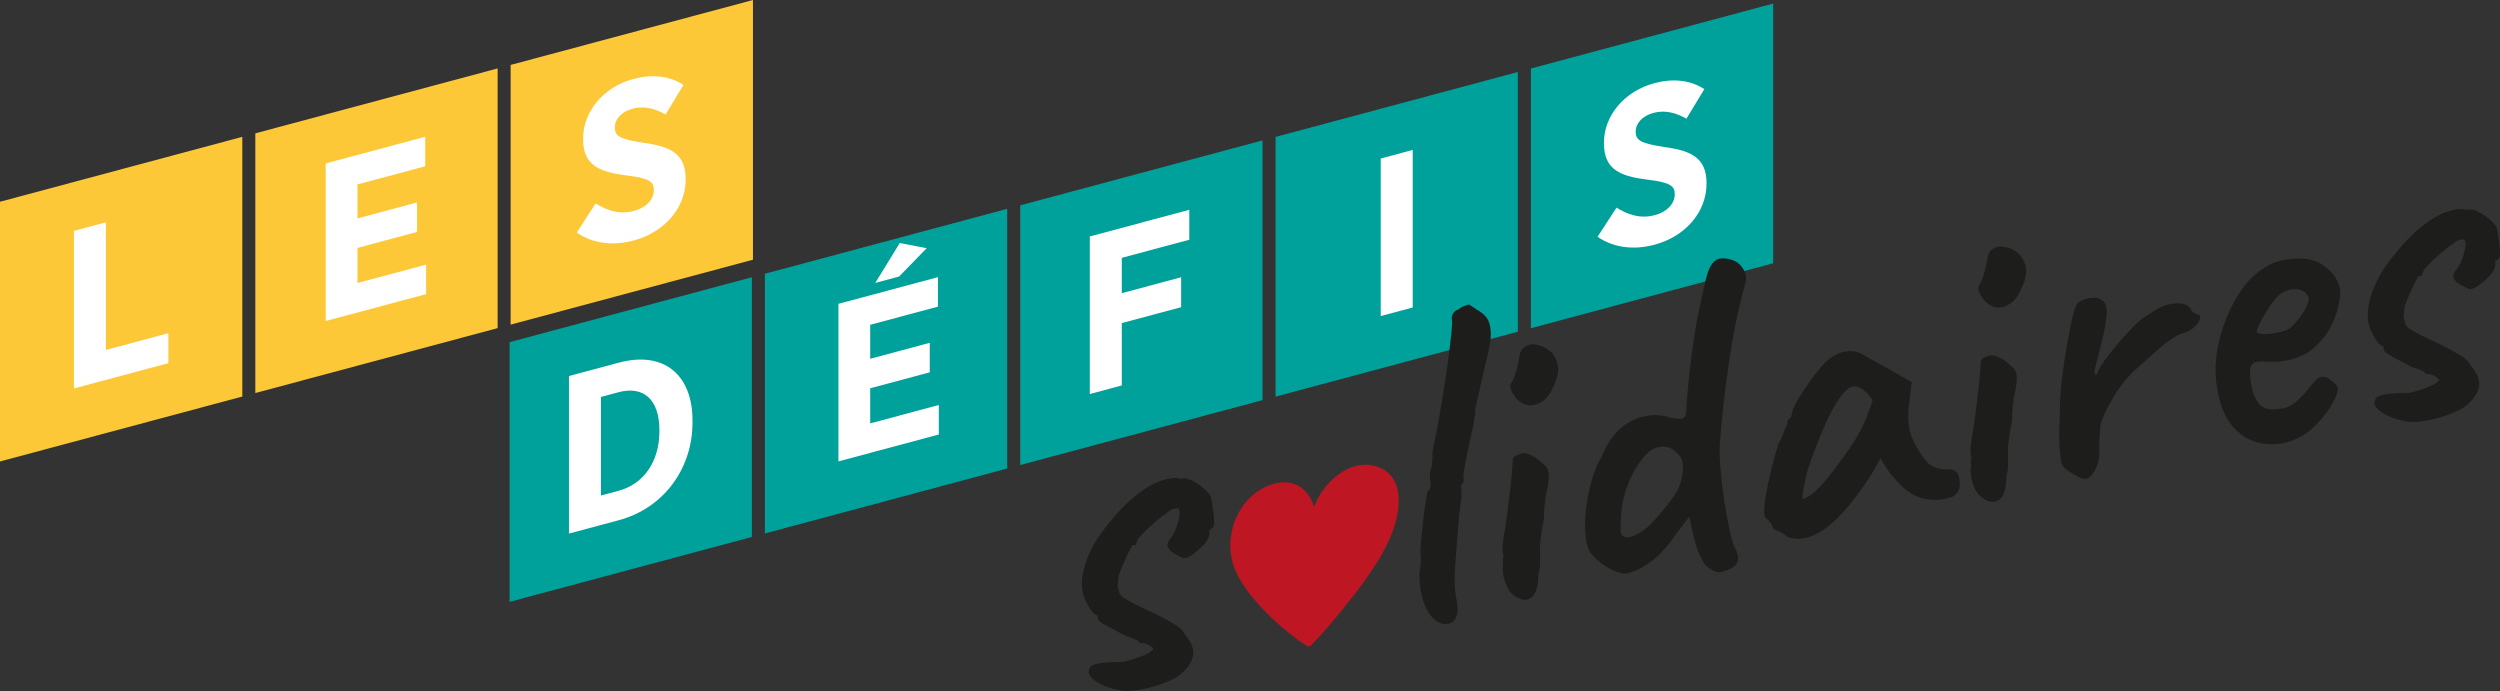
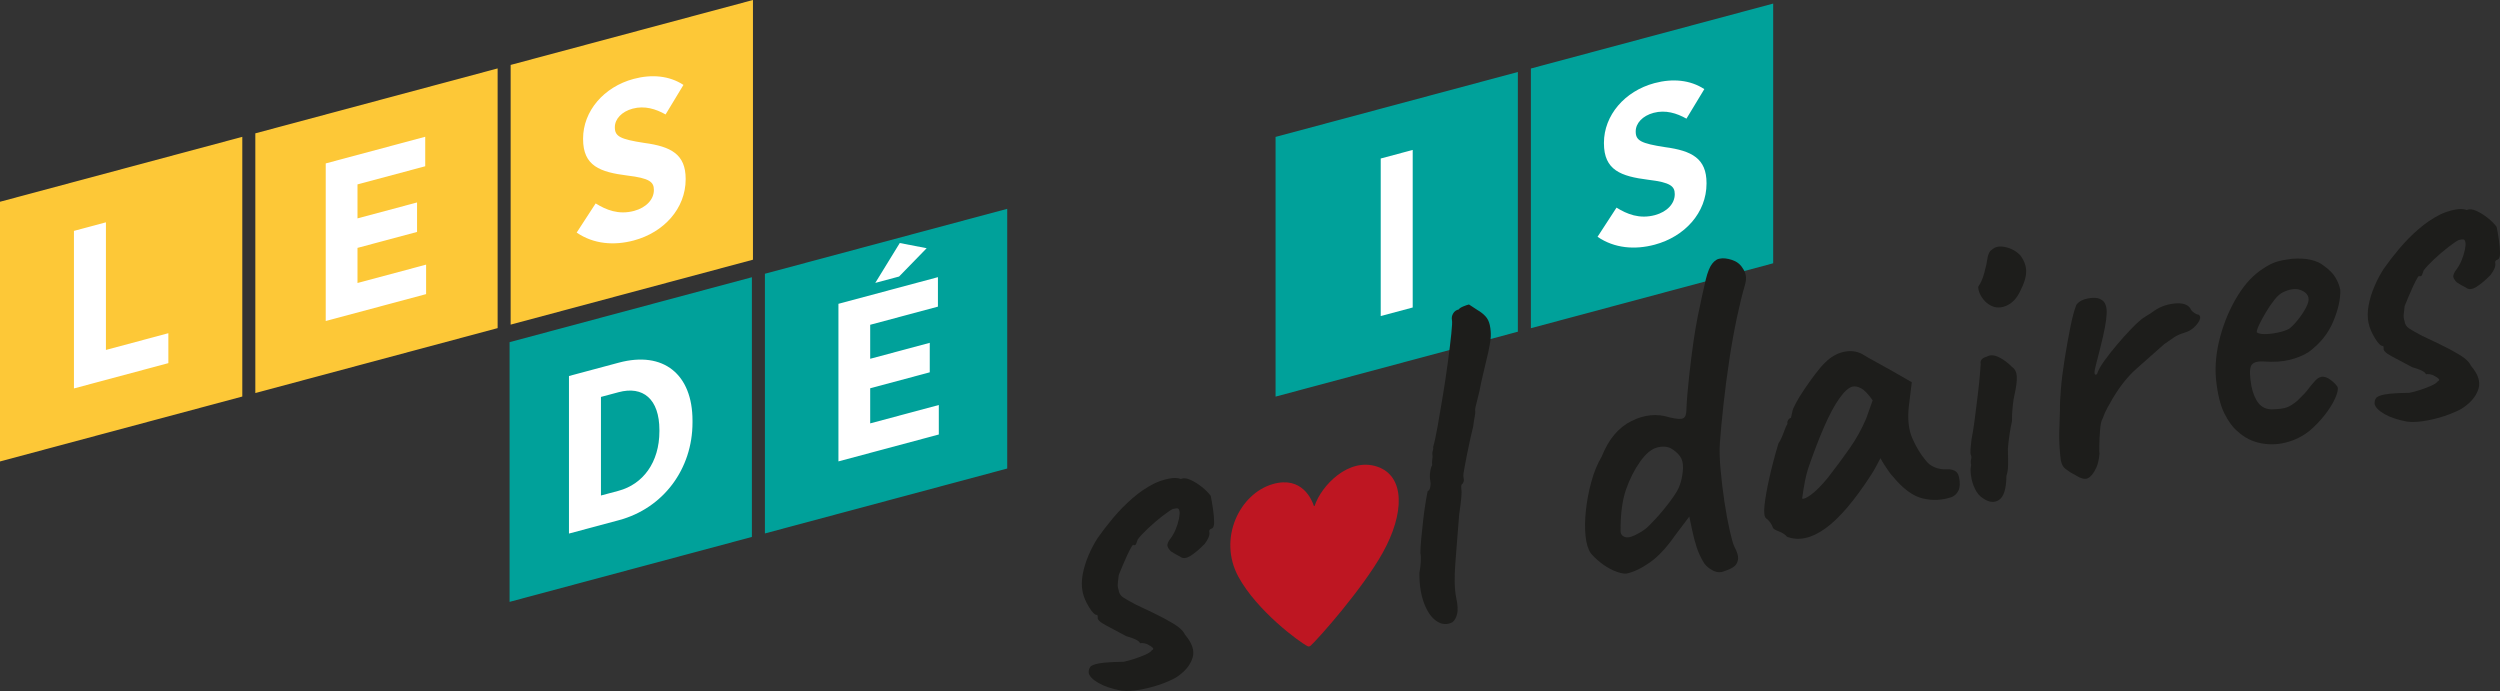
<svg xmlns="http://www.w3.org/2000/svg" id="a" viewBox="0 0 2125.99 587.6">
  <rect x="0" y="0" width="2125.99" height="587.6" fill="#333333" stroke="none" />
  <defs>
    <style>.b{fill:#fff;}.c{fill:#fdc837;}.d{fill:#00a19a;}.e{fill:#be1622;}.f{fill:#1d1d1b;}</style>
  </defs>
  <g>
    <polygon class="d" points="639.4 456.61 433.35 511.82 433.35 290.97 639.4 235.76 639.4 456.61" />
    <polygon class="d" points="856.53 398.43 650.48 453.64 650.48 232.79 856.53 177.58 856.53 398.43" />
-     <polygon class="d" points="1073.66 340.25 867.6 395.46 867.6 174.61 1073.66 119.4 1073.66 340.25" />
    <polygon class="d" points="1290.78 282.07 1084.73 337.28 1084.73 116.43 1290.78 61.22 1290.78 282.07" />
    <polygon class="d" points="1507.91 223.89 1301.86 279.1 1301.86 58.26 1507.91 3.04 1507.91 223.89" />
  </g>
  <polygon class="c" points="206.05 337.21 0 392.42 0 171.57 206.05 116.36 206.05 337.21" />
  <polygon class="c" points="423.18 279.03 217.13 334.24 217.13 113.39 423.18 58.18 423.18 279.03" />
  <polygon class="c" points="640.31 220.85 434.25 276.06 434.25 55.21 640.31 0 640.31 220.85" />
  <path class="b" d="M62.88,196.35l27.2-7.29v108.53l53.09-14.23v25.46l-80.29,21.51V196.35Z" />
  <path class="b" d="M277,138.97l84.61-22.67v25.08l-57.6,15.43v28.91l50.65-13.57v25.08l-50.65,13.57v29.86l58.35-15.63v25.08l-85.36,22.87V138.97Z" />
  <path class="b" d="M490.4,197.79l16.14-24.81c8.81,5.49,19.51,9.9,32.64,6.38,10.51-2.82,16.88-9.89,16.88-17.73v-.19c0-6.7-3.75-9.91-22.51-12.15-23.26-2.95-37.7-8.09-37.7-31.05v-.38c0-23.35,17.63-43.96,42.95-50.75,15.39-4.12,30.39-2.79,42.4,5.1l-15.19,25.12c-8.26-4.67-17.82-7.66-27.96-4.95-9.38,2.51-15.19,8.85-15.19,15.75v.19c0,7.65,4.5,10.08,24.95,13.21,22.89,3.06,35.27,9.69,35.27,30.56v.38c0,24.89-18.57,45.18-44.09,52.01-16.69,4.47-34.14,3.21-48.59-6.7Z" />
  <path class="b" d="M483.85,319.76l42.4-11.36c38.08-10.2,62.65,10.01,62.65,49.24v1.73c0,39.24-24.58,72.81-62.65,83.01l-42.4,11.36v-133.98Zm27.2,17.78v83.84l15.01-4.02c20.63-5.53,34.7-24.04,34.7-50.64v-.96c0-26.61-14.07-37.77-34.7-32.24l-15.01,4.02Z" />
  <path class="b" d="M713,258.36l84.61-22.67v25.07l-57.6,15.43v28.91l50.65-13.57v25.08l-50.65,13.57v29.86l58.35-15.63v25.08l-85.36,22.87v-133.98Zm52.15-51.69l22.89,4.4-23.45,24.08-20.26,5.43,20.82-33.91Z" />
-   <path class="b" d="M926.76,201.08l84.61-22.67v25.46l-57.41,15.38v30.05l50.47-13.52v25.46l-50.47,13.52v53.02l-27.2,7.29V201.08Z" />
  <path class="b" d="M1174.16,134.79l27.2-7.29v133.98l-27.2,7.29V134.79Z" />
  <path class="b" d="M1358.54,201.37l16.14-24.81c8.81,5.49,19.51,9.9,32.64,6.38,10.51-2.82,16.88-9.89,16.88-17.73v-.19c0-6.7-3.75-9.91-22.51-12.15-23.26-2.95-37.71-8.08-37.71-31.05v-.38c0-23.35,17.64-43.96,42.96-50.75,15.39-4.12,30.39-2.79,42.4,5.1l-15.19,25.12c-8.26-4.67-17.82-7.66-27.96-4.95-9.38,2.51-15.19,8.85-15.19,15.75v.19c0,7.66,4.5,10.09,24.95,13.23,22.89,3.06,35.27,9.69,35.27,30.55v.38c0,24.89-18.57,45.18-44.09,52.01-16.69,4.47-34.14,3.21-48.59-6.7Z" />
  <g>
    <g>
      <path class="f" d="M953.45,587.29c-8.08-1.52-14.56-3.71-19.43-6.57-4.88-2.85-7.61-5.69-8.2-8.52-.12-1.84,.28-3.47,1.19-4.86,.91-1.39,3.5-2.47,7.75-3.23,4.26-.75,11.19-1.2,20.79-1.34,2.82-.59,5.92-1.44,9.3-2.55,3.38-1.11,6.47-2.29,9.29-3.55,2.81-1.25,4.63-2.5,5.44-3.75,1.23-.52,1.49-1.18,.79-1.97-.7-.79-1.8-1.56-3.3-2.32-1.24-.81-2.56-1.33-3.94-1.58-1.39-.24-2.6-.26-3.62-.05-.53-1.23-1.89-2.34-4.11-3.35-2.22-1-4.75-1.88-7.57-2.63-6.61-3.43-12.48-6.55-17.61-9.36-5.14-2.8-7.35-5.08-6.65-6.84-.21-1.02-.35-1.66-.4-1.92-1.8,.38-4.12-1.75-6.95-6.37-2.84-4.62-4.69-8.98-5.55-13.09-.96-4.61-.95-9.63,.06-15.06,1-5.43,2.68-10.86,5.02-16.3,2.34-5.44,4.93-10.32,7.77-14.67,3.7-5.32,8.07-10.98,13.1-16.99,5.03-6,10.49-11.56,16.38-16.67,5.89-5.11,11.97-9.26,18.27-12.45,3.88-1.88,8-3.28,12.37-4.19,4.36-.91,7.85-.84,10.48,.22,2.2-.99,4.92-.76,8.17,.7,3.25,1.47,6.47,3.46,9.68,6,3.2,2.54,5.74,5.09,7.62,7.64,.64,3.08,1.28,6.76,1.91,11.04,.63,4.28,.95,8.1,.99,11.43,.03,3.34-.86,5.2-2.65,5.57-1.23,.53-1.71,1.43-1.44,2.71,.54,2.57-.77,5.92-3.92,10.05-4.18,4.35-8.15,7.73-11.93,10.12-3.78,2.4-6.81,2.63-9.08,.7-1.5-.75-2.85-1.47-4.06-2.16-1.21-.68-2.44-1.43-3.68-2.24-1.71-1.78-2.7-3.31-2.97-4.6-.21-1.02,.26-2.59,1.42-4.71,2.34-2.9,4.17-5.95,5.5-9.18,1.33-3.22,2.29-6.3,2.88-9.23,.59-2.93,.75-5.04,.48-6.32-.32-1.54-.83-2.36-1.52-2.49-.7-.12-2.07,.03-4.12,.46-1.95,.95-4.93,2.98-8.96,6.09-4.03,3.12-8.06,6.57-12.08,10.35-4.02,3.79-6.98,6.95-8.85,9.48-.65,2.01-1.11,3.31-1.39,3.9-.28,.6-.93,1-1.95,1.21-.21-1.02-.87-.62-1.95,1.21-1.09,1.83-2.32,4.24-3.71,7.2-1.39,2.97-2.75,6.06-4.08,9.28-1.33,3.23-2.36,5.71-3.05,7.46-.14,1.9-.38,3.96-.72,6.17-.34,2.22-.17,4.32,.52,6.31,.33,2.88,1.66,5.07,3.99,6.59,2.33,1.52,6.04,3.62,11.15,6.3,10.37,4.79,18.33,8.68,23.91,11.65,5.57,2.99,9.64,5.48,12.2,7.48,2.56,2.01,4.33,4.11,5.33,6.31,6.02,7.04,8.17,13.48,6.45,19.32-1.72,5.85-5.72,11.03-12,15.55-2.3,1.82-6.41,3.88-12.35,6.2-5.94,2.31-12.32,4.11-19.14,5.41-6.82,1.29-12.57,1.63-17.25,1Z" />
      <path class="f" d="M1235.07,529.19c-4.6,2.3-9.09,1.96-13.45-1-4.37-2.96-7.9-8.04-10.61-15.24-2.71-7.19-4.03-15.74-3.96-25.66,.64-3.34,1.03-6.57,1.19-9.68,.15-3.1,.04-5.56-.34-7.35-.02-2.67,.21-6.67,.7-11.99s1.07-10.86,1.74-16.62c.66-5.76,1.39-10.93,2.17-15.51,.78-4.58,1.32-7.43,1.62-8.57,1.02-.21,1.73-1.3,2.13-3.25,.39-1.95,.4-3.83,.03-5.62-.43-2.05-.47-4.45-.1-7.2,.36-2.75,.95-4.74,1.76-5.99-.27-1.28-.26-2.82,.04-4.62,.29-1.8,.33-3.21,.12-4.24-.21-1.02-.11-2.12,.32-3.28,.42-1.15,.53-2.25,.32-3.28,1.09-3.7,2.35-9.52,3.78-17.45,1.42-7.92,2.92-16.73,4.51-26.43,1.59-9.69,3-19.22,4.26-28.58,1.25-9.36,2.21-17.25,2.87-23.68,.66-6.42,.86-10.28,.59-11.56-.43-2.05-.1-3.99,.99-5.83,1.08-1.83,2.65-2.96,4.71-3.39,.61-.93,1.96-1.81,4.06-2.66,2.09-.84,3.66-1.37,4.69-1.58,2.48,1.63,4.96,3.25,7.44,4.87,2.42,1.37,4.58,3.05,6.48,5.07,1.89,2.01,3.16,4.56,3.8,7.63,.7,3.33,.97,6.56,.82,9.66-.15,3.11-.84,7.47-2.08,13.08-1.23,5.61-3.22,14.06-5.94,25.32-.98,5.56-2.15,10.82-3.52,15.79-1.37,4.97-1.94,7.97-1.73,8.99,.21,1.03,.09,2.66-.38,4.9-.47,2.24-.9,5-1.28,8.29-.6,2.27-1.38,5.57-2.34,9.92-.96,4.35-1.94,8.97-2.92,13.85-.98,4.89-1.78,9.07-2.39,12.54-.62,3.48-.86,5.47-.76,5.98,.22,1.03,.36,2.07,.45,3.12,.08,1.06-.28,2.2-1.09,3.44-1.03,.21-1.37,1.76-1.04,4.63,.54,2.57-.1,9.79-1.89,21.67-1.15,14.96-2.22,28.7-3.22,41.21-.99,12.52-.74,22.37,.76,29.54,1.29,6.15,1.52,10.79,.7,13.9-.82,3.12-2.15,5.4-3.98,6.85Z" />
-       <path class="f" d="M1287.71,506.54c-2.48-1.62-4.56-4.2-6.23-7.73-1.68-3.52-2.77-7.18-3.29-10.95-.52-3.77-.49-6.78,.11-9.05-.43-2.05-.44-3.72-.04-5.01,.4-1.29,.36-2.41-.11-3.39-.47-.97-.59-2.82-.36-5.54,.23-2.72,.49-5.32,.78-7.79,.93-4.47,1.84-10.08,2.7-16.82,.86-6.73,1.72-13.53,2.56-20.4,.83-6.86,1.47-12.81,1.88-17.85,.41-5.03,.65-8.09,.69-9.17-.64-3.08,1.06-5.17,5.11-6.29,2.86-1.66,6.3-1.52,10.33,.45,4.02,1.97,7.75,4.74,11.17,8.3,2.48,1.63,3.84,4.28,4.08,7.98,.24,3.7-.41,8.92-1.94,15.66-.6,2.27-1.13,5.79-1.6,10.57-.47,4.78-.64,8.76-.51,11.95-.6,2.27-1.21,5.41-1.84,9.41-.63,4.01-1.12,7.8-1.44,11.34-.25,1.39-.3,3.68-.17,6.86,.13,3.18,.16,6.53,.09,10.01-.07,3.5-.53,6.4-1.39,8.72-.11,11-2.22,17.86-6.33,20.59-4.11,2.74-8.86,2.12-14.23-1.84Zm7.58-163.32c-2.68-1.31-4.95-3.18-6.79-5.6-1.85-2.42-3.07-4.77-3.68-7.06-.61-2.28-.69-3.6-.23-3.97,1.88-2.53,3.5-6.28,4.87-11.25,1.37-4.96,2.32-9.38,2.85-13.24,.09-.82,.45-1.96,1.09-3.44,.63-1.47,1.43-2.44,2.4-2.91,2.65-2.69,6.49-3.5,11.54-2.41,5.04,1.09,9.27,3.42,12.7,6.98,3.33,4.39,5.01,8.92,5.05,13.59,.04,4.68-1.66,10.32-5.09,16.92-2.77,5.94-6.54,10-11.3,12.2s-9.23,2.27-13.4,.19Z" />
      <path class="f" d="M1466.73,485.55c-3.17,1.47-6.4,1.4-9.67-.18-3.28-1.59-5.85-3.66-7.72-6.21-2.81-4.49-4.97-9.06-6.48-13.7-1.51-4.63-2.79-9.51-3.87-14.64l-2.41-11.54-12.57,16.68c-7,10.03-14.06,17.53-21.18,22.49-7.13,4.97-13.76,8.1-19.91,9.38-2.93,.08-6.46-.79-10.58-2.6-4.13-1.81-7.96-4.15-11.5-7.03-3.55-2.87-6.23-5.45-8.04-7.75-2.29-3.27-3.77-8.1-4.44-14.52-.68-6.41-.59-13.65,.27-21.73,.85-8.07,2.37-16.15,4.56-24.23,2.18-8.08,5.15-15.33,8.9-21.73,5.78-14.58,14.17-24.64,25.2-30.15,11.02-5.52,21.83-6.57,32.45-3.17,5.92,1.44,9.79,1.7,11.6,.78,1.82-.91,2.73-3.24,2.75-7,.16-4.31,.43-8.52,.77-12.6,.35-4.09,.93-9.96,1.73-17.62,2.33-20.82,4.71-37.24,7.15-49.26,2.44-12.01,4.72-22.52,6.85-31.53,1.59-6.48,3.45-11.02,5.58-13.61,2.13-2.58,4.25-3.96,6.36-4.14,2.82-.59,6.23-.23,10.26,1.07,4.02,1.3,7.04,3.61,9.08,6.93,1.5,2.09,2.44,4.31,2.79,6.64,.35,2.33,.06,5.07-.89,8.21-2.05,6.85-4.26,15.81-6.62,26.87-2.37,11.07-4.54,23.09-6.5,36.08-1.97,12.99-3.64,25.78-5.02,38.37-1.38,12.6-2.42,23.65-3.1,33.16-.36,5.96-.14,13.41,.66,22.34,.8,8.93,1.89,18,3.28,27.21,1.39,9.21,2.88,17.32,4.49,24.34,1.6,7.03,2.87,11.51,3.82,13.45,2.61,4.81,3.67,8.6,3.18,11.37-.49,2.77-1.79,4.85-3.91,6.24-2.12,1.38-4.56,2.49-7.33,3.34Zm-73.32-32.02c3.37-1.77,6.33-3.93,8.88-6.47,2.54-2.54,5.45-5.62,8.7-9.24,6.46-7.5,11.33-13.94,14.62-19.31,3.29-5.37,5.15-12.12,5.6-20.23,.16-4.31-.69-7.75-2.56-10.3-1.88-2.55-4.49-4.81-7.84-6.79-3.56-1.66-7.6-1.82-12.14-.47s-9.09,5.18-13.65,11.48c-4.97,6.93-9.05,14.94-12.23,24.03-3.18,9.09-4.74,20.86-4.66,35.29,.02,2.67,1.32,4.41,3.9,5.2,2.58,.8,6.37-.26,11.37-3.18Z" />
      <path class="f" d="M1519.63,456.42c-1.46-1.83-3.78-3.35-6.97-4.56-3.2-1.2-4.9-2.32-5.11-3.35-.21-1.02-.89-2.35-2.04-3.99-1.14-1.63-2.34-2.85-3.58-3.67-1.61-1.27-2.06-5.05-1.37-11.35,.69-6.3,2.07-14.08,4.15-23.34,2.07-9.26,4.61-18.89,7.6-28.88,1.62-2.48,3.11-5.6,4.46-9.36,1.35-3.76,2.43-6.26,3.25-7.5-.21-1.02-.03-2.06,.55-3.12,.58-1.06,1.38-1.69,2.41-1.91l1.26-5.48c.04-1.07,1.02-3.42,2.94-7.04,1.92-3.61,4.41-7.68,7.48-12.2,3.07-4.52,6.18-8.85,9.32-12.99,3.15-4.13,5.84-7.24,8.08-9.32,4.63-4.71,9.82-7.74,15.56-9.07,5.74-1.33,11.01-.76,15.81,1.71,.93,.61,2.84,1.75,5.73,3.42,2.89,1.67,6.14,3.47,9.75,5.38,3.61,1.92,6.94,3.77,9.99,5.54l16.88,9.71-2.52,20.59c-1.19,10.95-.15,20.1,3.13,27.44,3.27,7.34,7.04,13.51,11.3,18.51,1.87,2.56,4.41,4.49,7.64,5.83,3.22,1.33,6.68,1.88,10.38,1.64,2.1-.17,4.19,.2,6.25,1.1,2.06,.91,3.39,2.77,3.98,5.59,1.02,4.87,.87,8.65-.44,11.33-1.31,2.68-3.2,4.55-5.65,5.6-8.24,2.8-16.53,3.19-24.84,1.18-8.31-2-16.78-8.26-25.4-18.77-1.35-1.32-3.3-3.93-5.85-7.81-2.55-3.88-4.09-6.43-4.61-7.66-.76,1.5-1.91,3.68-3.45,6.54-1.54,2.87-2.92,5.23-4.14,7.09-14.34,22.26-27.44,37.65-39.31,46.15-11.87,8.5-22.75,10.85-32.64,7.03Zm20.95-36.09c3.93-2.96,8.56-7.67,13.9-14.14,7.16-9.25,13.41-17.72,18.77-25.4,5.35-7.67,9.91-15.92,13.69-24.74l5.56-15.61c-3.8-5.36-7.05-8.76-9.76-10.2-2.71-1.44-5.09-1.94-7.14-1.52-3.33,.7-7.12,4.04-11.35,10-4.24,5.97-8.57,14.03-13,24.19-4.43,10.16-8.98,22.01-13.63,35.56-1.95,6.03-3.65,14.55-5.09,25.55,1.44,.5,4.12-.73,8.06-3.69Z" />
      <path class="f" d="M1685.67,423.29c-2.48-1.62-4.56-4.2-6.23-7.73-1.68-3.52-2.77-7.18-3.29-10.95-.52-3.77-.49-6.78,.11-9.05-.43-2.05-.44-3.72-.04-5.01,.4-1.29,.36-2.41-.11-3.39-.47-.97-.59-2.82-.36-5.54,.23-2.72,.49-5.32,.78-7.79,.93-4.47,1.84-10.08,2.7-16.82,.86-6.73,1.72-13.53,2.56-20.4,.84-6.86,1.47-12.81,1.89-17.85,.41-5.03,.65-8.09,.69-9.17-.64-3.08,1.06-5.17,5.11-6.29,2.86-1.66,6.3-1.52,10.33,.45,4.02,1.97,7.74,4.74,11.17,8.3,2.48,1.63,3.84,4.28,4.08,7.98,.23,3.7-.41,8.92-1.94,15.66-.6,2.27-1.13,5.79-1.6,10.57-.47,4.78-.64,8.76-.51,11.95-.6,2.27-1.21,5.41-1.84,9.42-.64,4.01-1.12,7.8-1.44,11.34-.25,1.39-.3,3.68-.17,6.86,.13,3.18,.16,6.53,.09,10.01-.07,3.5-.54,6.4-1.39,8.72-.11,11-2.22,17.86-6.33,20.59-4.11,2.74-8.85,2.12-14.23-1.84Zm7.58-163.32c-2.68-1.31-4.95-3.18-6.79-5.6-1.85-2.42-3.07-4.77-3.68-7.05-.61-2.28-.69-3.6-.23-3.97,1.88-2.53,3.5-6.28,4.87-11.25,1.37-4.96,2.32-9.38,2.85-13.24,.09-.82,.45-1.96,1.09-3.44,.63-1.47,1.43-2.44,2.4-2.91,2.65-2.69,6.49-3.5,11.54-2.41,5.04,1.09,9.27,3.42,12.7,6.98,3.33,4.39,5.01,8.92,5.05,13.59,.04,4.68-1.66,10.32-5.09,16.92-2.77,5.93-6.54,10-11.3,12.2-4.76,2.2-9.23,2.27-13.4,.19Z" />
      <path class="f" d="M1764.23,403.65c-2.68-1.31-5.3-2.97-7.86-4.98-2.56-2-3.99-5.65-4.3-10.94-.73-7.33-1.04-13.89-.91-19.68,.13-5.78,.34-12.44,.63-20-.13-3.18,.11-8.72,.74-16.61,.62-7.89,1.69-16.54,3.2-25.95,1.51-9.41,3.11-18.37,4.81-26.89,1.69-8.51,3.42-14.96,5.18-19.35,2.08-2.84,5.5-4.69,10.28-5.56,4.77-.86,8.39-.48,10.87,1.14,3.3,1.72,4.85,5.61,4.65,11.67-.21,6.06-1.99,15.74-5.37,29.02-1.14,4.79-2.25,9.1-3.31,12.93-1.07,3.84-1.62,6.63-1.66,8.37-.03,1.75,.66,2.21,2.09,1.37,.95-3.14,3.08-7,6.41-11.57,3.32-4.57,6.92-9.14,10.78-13.69,3.86-4.55,7.55-8.67,11.06-12.35,3.51-3.68,5.96-6.06,7.33-7.15,1.78-1.71,3.93-3.29,6.43-4.76,2.5-1.46,4.21-2.55,5.13-3.28,5.3-4.05,11.42-6.47,18.35-7.25,6.92-.78,11.56,.59,13.9,4.12,.68,2,2.65,3.73,5.9,5.19,1.02-.21,1.83,.42,2.41,1.9,.38,1.8-.79,4.25-3.48,7.35-2.7,3.11-6.07,5.22-10.11,6.33-3.28,.96-6.1,2.22-8.44,3.77-2.35,1.56-5.16,3.49-8.42,5.78-8.57,7.68-16.46,14.68-23.7,21.01-7.24,6.33-14.02,14.84-20.35,25.53-1.37,2.43-2.78,4.93-4.25,7.51-1.47,2.58-2.88,5.76-4.23,9.51-1.02,1.55-1.71,4.64-2.08,9.26-.37,4.63-.59,9.02-.65,13.18-.07,4.17-.02,6.63,.14,7.39-.52,5.19-1.44,9.13-2.75,11.81-2.22,4.75-4.61,7.72-7.16,8.92-2.56,1.21-6.32,.19-11.28-3.06Z" />
      <path class="f" d="M1967.65,363.11c-6.01,5.81-12.97,9.94-20.89,12.4-7.91,2.46-15.77,2.97-23.56,1.52-7.8-1.44-14.52-4.79-20.16-10.03-4.19-3.4-8.01-8.56-11.46-15.46-3.45-6.9-5.83-16.64-7.11-29.21-1.03-11.29,.16-23.24,3.54-35.86,3.38-12.61,8.31-24.21,14.79-34.8,6.48-10.59,13.99-18.51,22.52-23.77,3.52-2.34,6.91-4.05,10.16-5.14,3.25-1.08,7.88-1.98,13.88-2.7,6.05-.46,11.33-.16,15.84,.9,4.5,1.07,8.05,2.67,10.63,4.8,4.7,3.3,8.08,6.68,10.14,10.12,2.06,3.45,3.46,6.97,4.21,10.56,.27,7.71-1.73,16.68-6,26.94-4.27,10.26-11.29,18.95-21.04,26.07-4.5,2.82-9.79,5-15.89,6.53-6.1,1.55-13.49,2.02-22.18,1.43-5.96-.36-9.57,.94-10.83,3.87-1.26,2.94-1.13,8.66,.38,17.18,1.29,6.15,3.29,10.95,6.02,14.39,2.73,3.44,6.51,5.2,11.33,5.25,5.85-.15,10.09-.71,12.7-1.65,2.61-.95,5.63-2.85,9.04-5.7,2.44-2.38,4.38-4.33,5.8-5.83,1.42-1.5,2.71-3.04,3.85-4.62,1.14-1.57,2.48-3.19,4-4.85,1.27-1.6,2.43-2.78,3.47-3.54,1.05-.75,2.21-1.26,3.49-1.53,2.36-.22,4.8,.6,7.34,2.48,2.53,1.88,4.37,3.64,5.52,5.27,1.29,1.07,1.22,3.63-.2,7.67-1.43,4.05-3.84,8.5-7.24,13.35-3.4,4.86-7.44,9.52-12.13,13.97Zm-21.07-83.48c2.09-1.5,4.52-3.96,7.29-7.34,2.77-3.39,5.11-6.89,7.03-10.5,1.92-3.61,2.67-6.44,2.24-8.49-.64-3.08-2.99-5.33-7.03-6.76-4.05-1.42-8.98-.73-14.81,2.09-2.2,1-4.57,3.1-7.11,6.3-2.54,3.21-4.95,6.72-7.23,10.54-2.28,3.83-4.16,7.29-5.65,10.41-1.49,3.12-2.23,5.35-2.21,6.68,1.29,1.07,3.61,1.59,6.95,1.56,3.34-.03,6.99-.46,10.97-1.29,3.97-.83,7.16-1.9,9.56-3.2Z" />
      <path class="f" d="M2046.97,358.56c-8.08-1.52-14.56-3.71-19.43-6.57-4.88-2.85-7.61-5.69-8.2-8.52-.12-1.84,.28-3.47,1.19-4.86,.91-1.39,3.5-2.47,7.75-3.23,4.26-.75,11.19-1.2,20.79-1.34,2.82-.59,5.92-1.44,9.3-2.55,3.38-1.11,6.48-2.29,9.29-3.55,2.81-1.25,4.62-2.5,5.44-3.75,1.23-.52,1.49-1.18,.79-1.97-.7-.79-1.8-1.56-3.29-2.32-1.24-.81-2.56-1.33-3.94-1.58-1.39-.24-2.6-.26-3.62-.05-.53-1.23-1.9-2.34-4.11-3.35-2.22-1-4.74-1.88-7.57-2.63-6.61-3.43-12.48-6.55-17.61-9.36-5.14-2.8-7.35-5.08-6.65-6.84-.21-1.02-.35-1.66-.4-1.92-1.8,.38-4.12-1.75-6.95-6.37-2.84-4.62-4.69-8.98-5.55-13.09-.96-4.61-.95-9.63,.06-15.06,1-5.43,2.68-10.86,5.02-16.3,2.34-5.44,4.93-10.32,7.77-14.67,3.7-5.32,8.07-10.98,13.1-16.99,5.03-6,10.49-11.56,16.38-16.67,5.89-5.11,11.97-9.26,18.27-12.45,3.88-1.88,8-3.28,12.37-4.19,4.36-.91,7.85-.84,10.48,.22,2.2-.99,4.92-.76,8.17,.7,3.25,1.47,6.47,3.46,9.68,6,3.2,2.54,5.74,5.09,7.62,7.64,.64,3.08,1.28,6.76,1.91,11.04,.63,4.28,.95,8.1,.99,11.43,.03,3.34-.86,5.2-2.65,5.57-1.23,.53-1.71,1.43-1.44,2.71,.54,2.57-.77,5.92-3.92,10.05-4.17,4.35-8.15,7.73-11.93,10.12-3.78,2.4-6.81,2.63-9.09,.7-1.5-.75-2.85-1.47-4.06-2.16-1.21-.68-2.44-1.43-3.68-2.24-1.71-1.78-2.7-3.31-2.97-4.6-.21-1.02,.26-2.59,1.42-4.71,2.33-2.9,4.17-5.95,5.5-9.18,1.33-3.22,2.29-6.3,2.89-9.23,.59-2.93,.75-5.04,.48-6.32-.32-1.54-.83-2.36-1.52-2.49-.7-.12-2.07,.03-4.12,.46-1.95,.95-4.93,2.98-8.96,6.09-4.03,3.12-8.06,6.57-12.08,10.35-4.02,3.79-6.98,6.95-8.85,9.48-.65,2.01-1.11,3.31-1.39,3.9-.28,.6-.93,1-1.95,1.21-.21-1.02-.87-.62-1.95,1.21-1.09,1.83-2.32,4.24-3.71,7.2-1.38,2.97-2.75,6.06-4.08,9.28-1.33,3.23-2.35,5.71-3.05,7.46-.14,1.9-.38,3.96-.72,6.17-.34,2.22-.17,4.32,.52,6.31,.33,2.88,1.66,5.07,3.99,6.59,2.33,1.52,6.04,3.62,11.15,6.3,10.36,4.79,18.33,8.68,23.91,11.65,5.57,2.99,9.64,5.48,12.2,7.48,2.56,2.01,4.33,4.11,5.33,6.31,6.02,7.04,8.17,13.48,6.45,19.32-1.72,5.85-5.72,11.03-12,15.55-2.3,1.82-6.41,3.88-12.35,6.19-5.94,2.31-12.32,4.11-19.14,5.41-6.82,1.29-12.57,1.63-17.25,1Z" />
    </g>
    <path class="e" d="M1118.03,430.01c-.13,.4-.63,.51-.74,.17-1.67-5.14-10-25.63-34.84-18.54-28.32,8.08-46.9,46.41-29.37,78.75,15.71,28.99,51.93,55.72,59.02,59.2,.77,.38,1.79,.13,2.59-.61,6.98-6.47,43.83-48.07,60.9-78.46,19.16-34.13,19.22-65.55-4.2-73.61-24.62-8.47-47.84,16.35-53.37,33.1Z" />
  </g>
</svg>